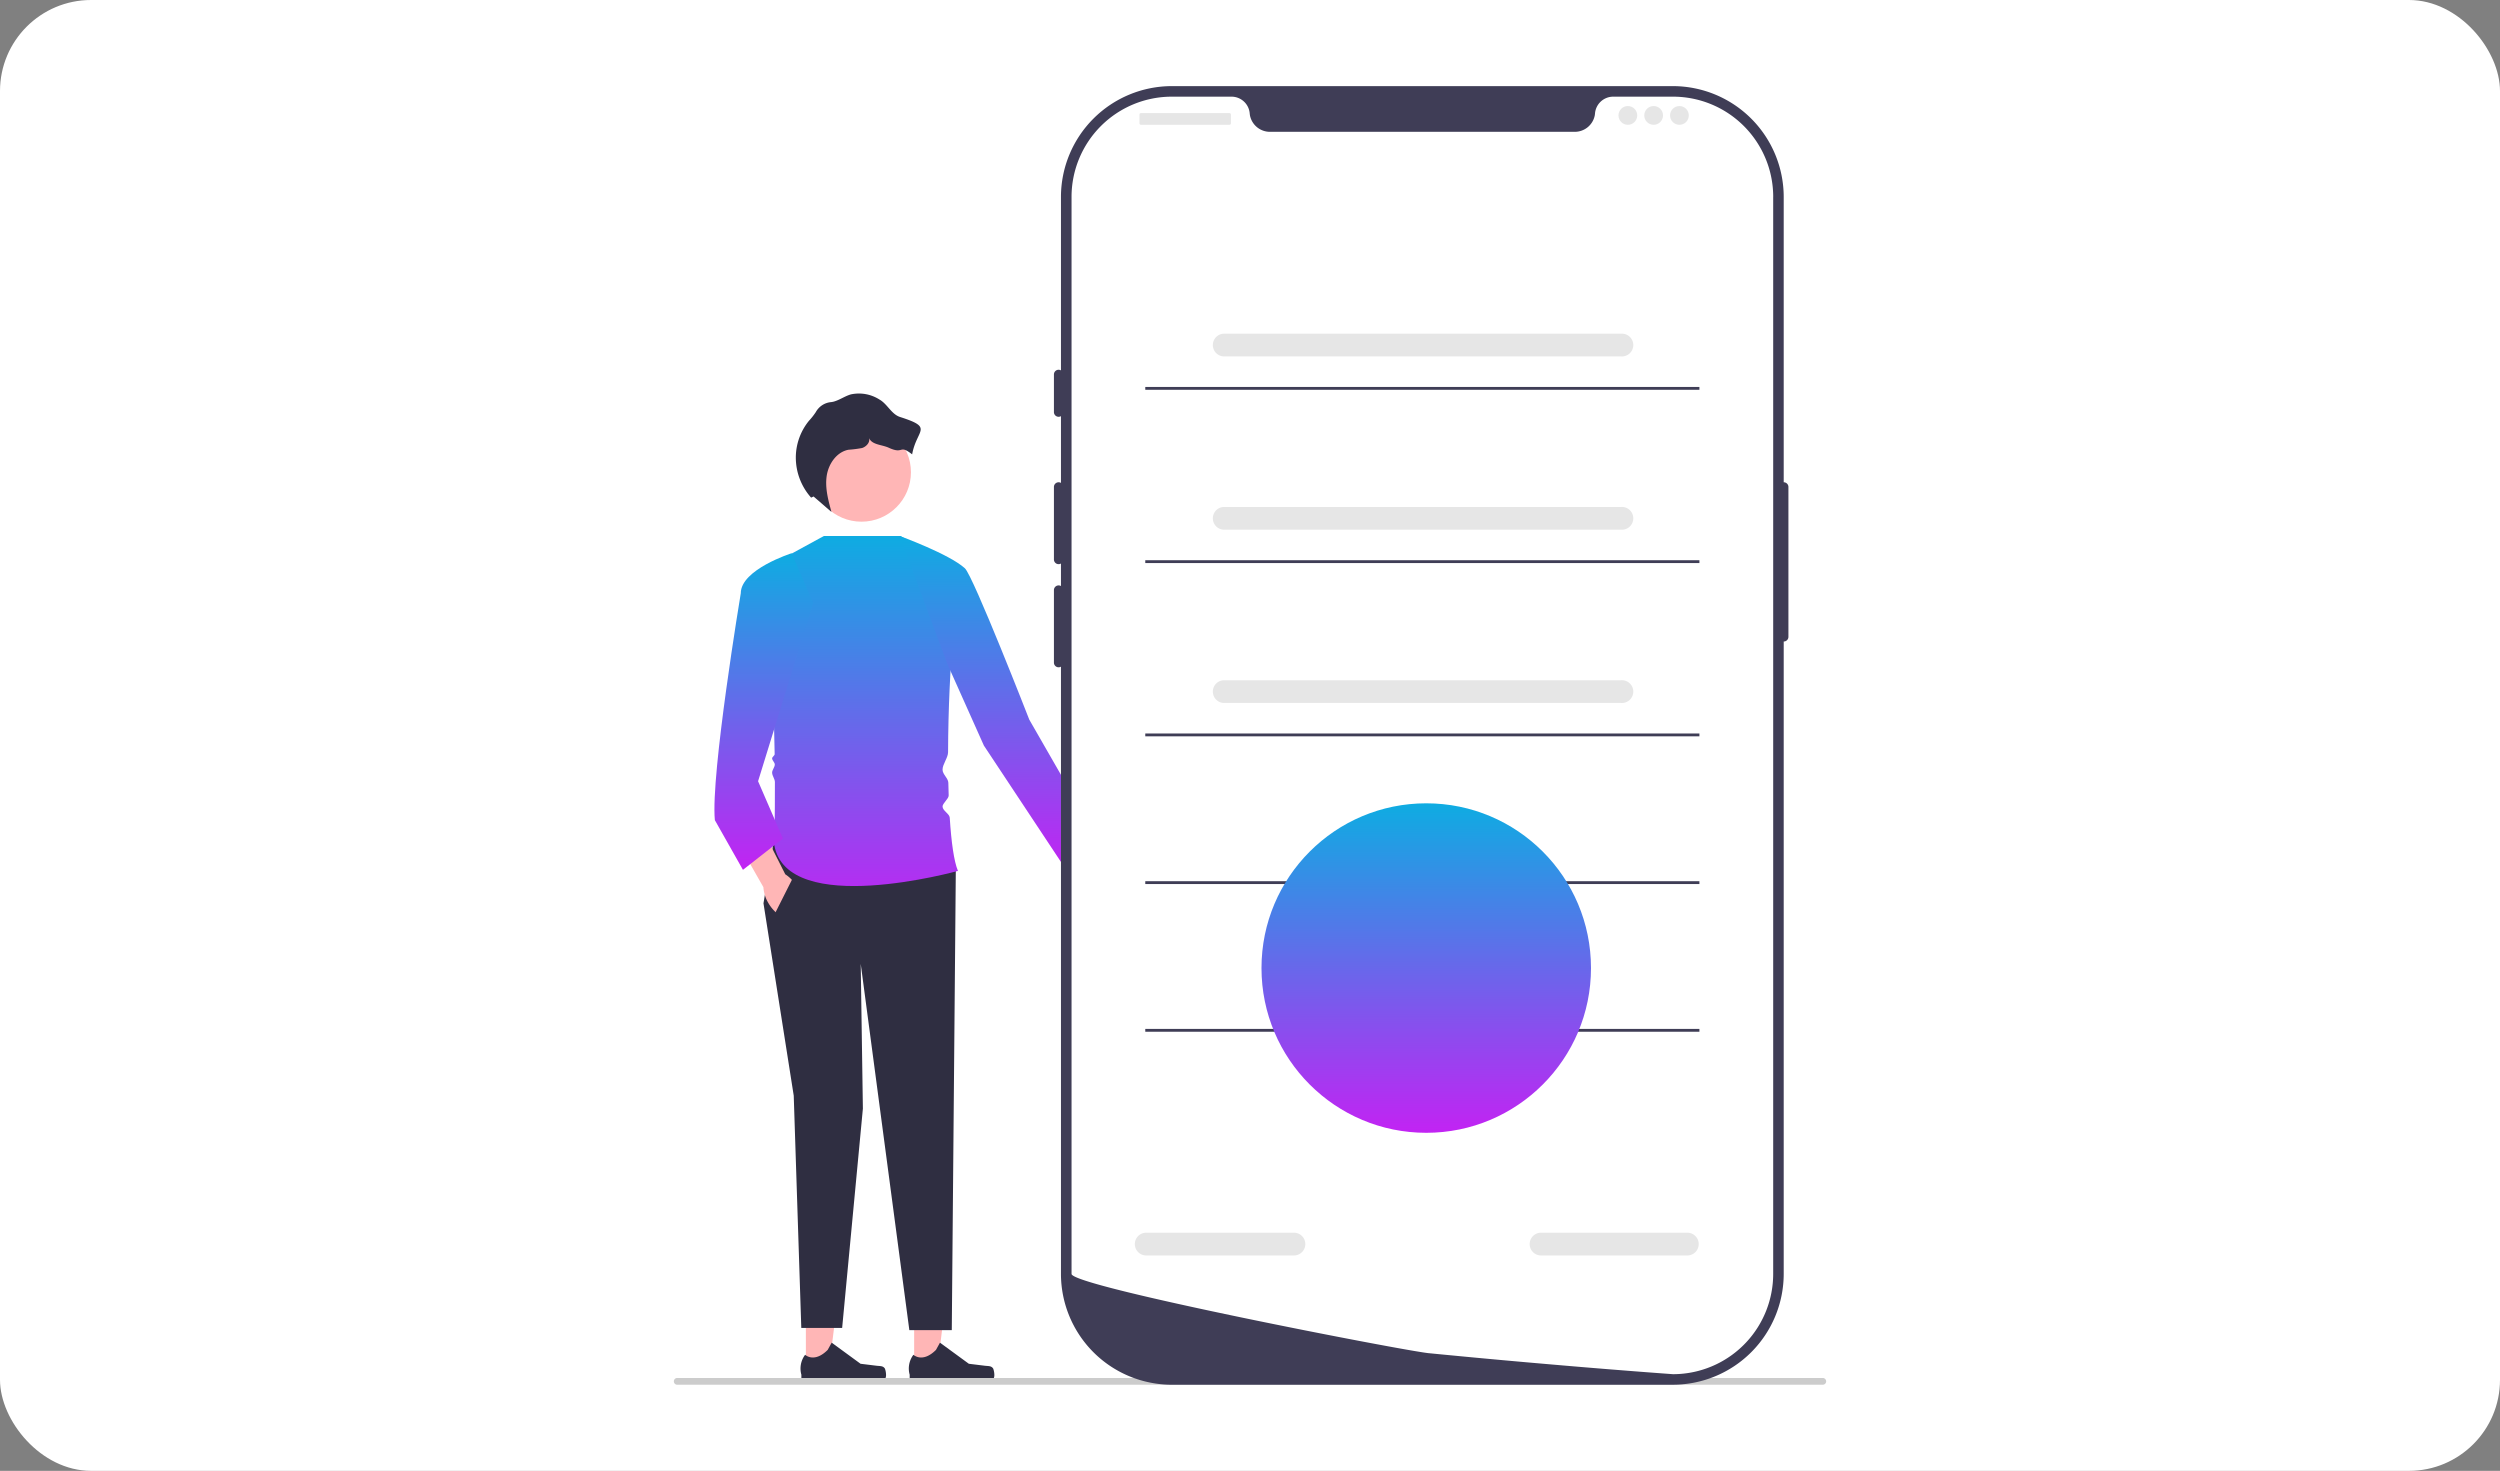
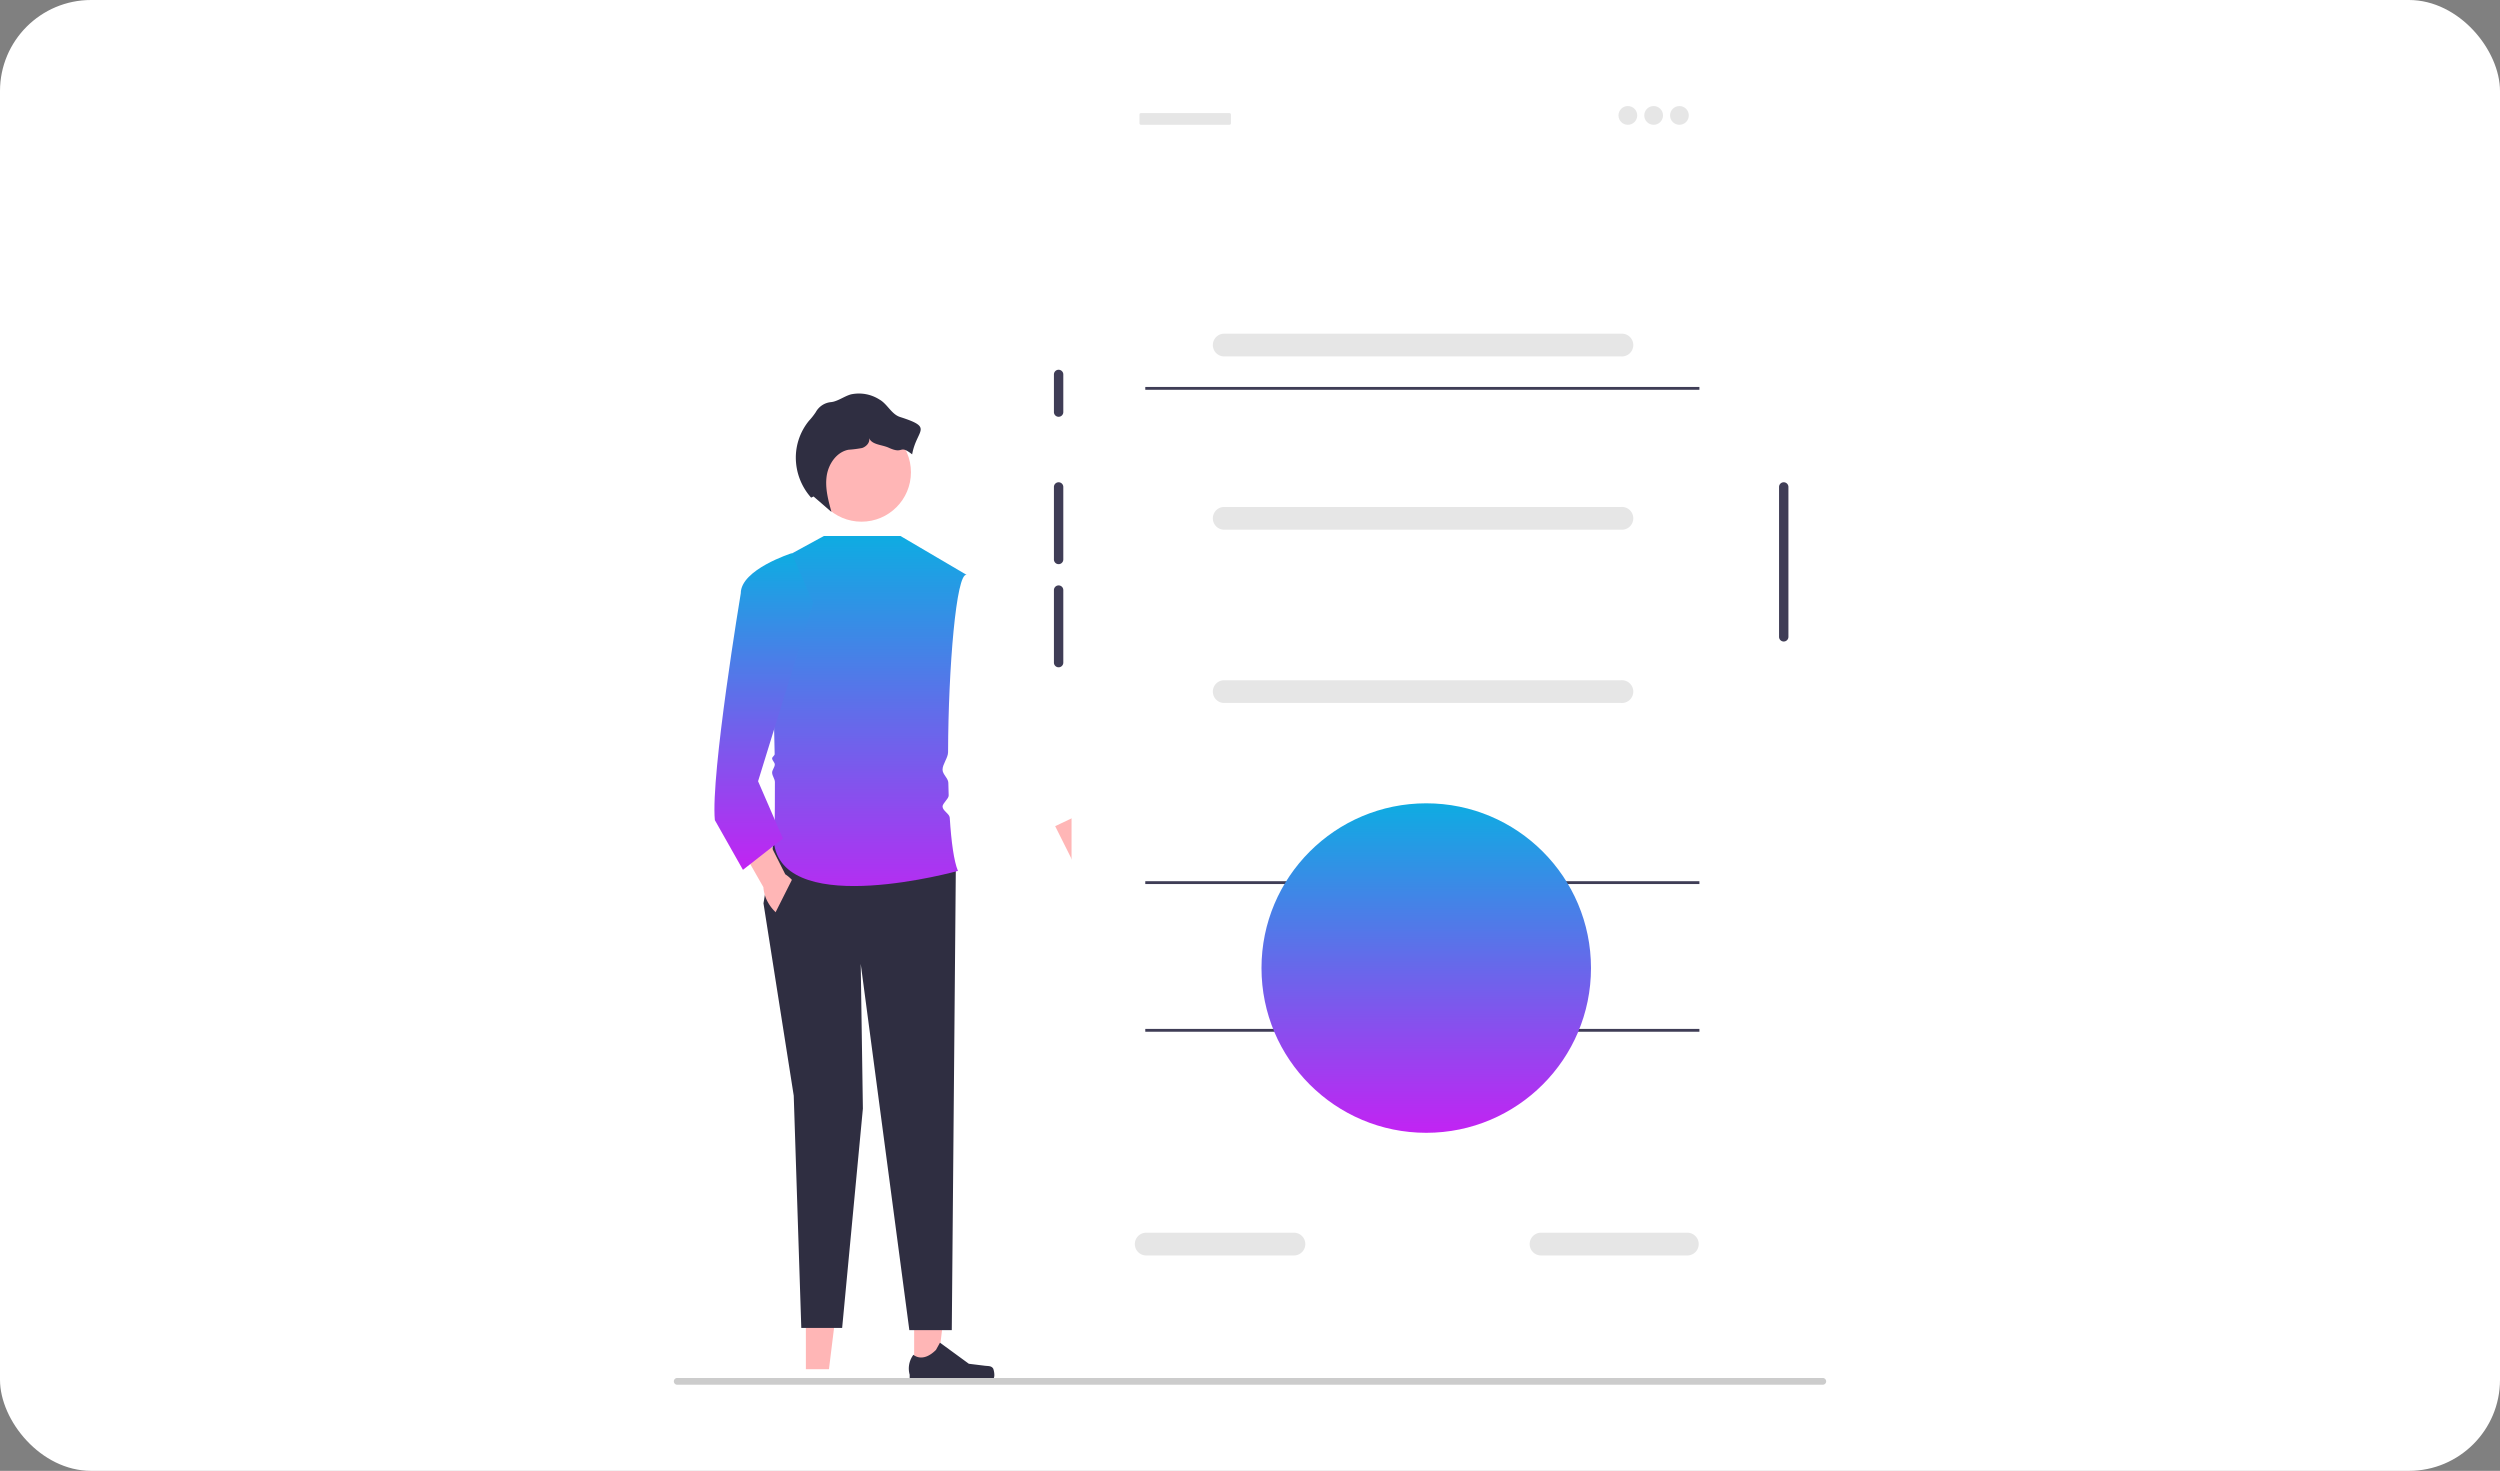
<svg xmlns="http://www.w3.org/2000/svg" width="549" height="323" viewBox="0 0 549 323">
  <rect x="0" y="0" width="549" height="323" fill="#808080" stroke="none" />
  <defs>
    <linearGradient id="linear-gradient" x1="0.5" x2="0.5" y2="1" gradientUnits="objectBoundingBox">
      <stop offset="0" stop-color="#0eace2" />
      <stop offset="1" stop-color="#c223f3" />
    </linearGradient>
  </defs>
  <g id="Group_26439" data-name="Group 26439" transform="translate(-1011 -10109)">
    <g id="Group_26428" data-name="Group 26428">
      <rect id="Rectangle_23575" data-name="Rectangle 23575" width="549" height="323" rx="20" transform="translate(1011 10109)" fill="#fff" />
      <path id="Path_13076" data-name="Path 13076" d="M147.521,271.058c1.438,2.784,1.168,5.782-.6,6.7s-4.373-.6-5.811-3.383a7.842,7.842,0,0,1-.924-3.586l-5.945-11.872,5.631-2.671,5.263,11.987a7.842,7.842,0,0,1,2.39,2.829Z" transform="translate(1108.473 10031.507)" fill="#ffb6b6" />
      <g id="Group_26426" data-name="Group 26426" transform="translate(1210.578 10390.13)">
        <path id="Path_13077" data-name="Path 13077" d="M84.6,439.925h5.069l2.411-19.552H84.6Z" transform="translate(-83.432 -420.372)" fill="#ffb6b6" />
        <path id="Path_13078" data-name="Path 13078" d="M101.265,448.084h0a4.352,4.352,0,0,1,.241,1.433h0a1.72,1.72,0,0,1-1.72,1.72h-15.7a1.174,1.174,0,0,1-1.174-1.174v-.654a5.018,5.018,0,0,1,.822-4.385s1.987,1.9,4.956-1.073l.876-1.586L95.906,447l3.513.432c.769.095,1.45-.015,1.845.651Z" transform="translate(-82.725 -428.646)" fill="#2f2e41" />
      </g>
      <g id="Group_26427" data-name="Group 26427" transform="translate(1186.797 10390.13)">
        <path id="Path_13079" data-name="Path 13079" d="M46.481,439.925H51.55l2.411-19.552H46.479Z" transform="translate(-45.308 -420.372)" fill="#ffb6b6" />
-         <path id="Path_13080" data-name="Path 13080" d="M63.141,448.084h0a4.352,4.352,0,0,1,.241,1.433h0a1.72,1.72,0,0,1-1.72,1.72h-15.7a1.174,1.174,0,0,1-1.174-1.174v-.654a5.018,5.018,0,0,1,.822-4.385s1.987,1.9,4.956-1.073l.876-1.586L57.782,447l3.513.432c.769.095,1.45-.015,1.845.651Z" transform="translate(-44.601 -428.646)" fill="#2f2e41" />
      </g>
      <path id="Path_13081" data-name="Path 13081" d="M33.691,266.777l-2.135,13.05L38.2,322.062l1.661,51.014h8.97l4.555-48.167-.475-31.794L63.587,373.55h9.321l.882-100.84Z" transform="translate(1147.104 10027.544)" fill="#2f2e41" />
      <path id="Path_13082" data-name="Path 13082" d="M43.411,158.369H60.2l14.528,8.542c-2.261-.575-4.008,20.4-4.067,38.938,0,1.232-1.224,2.648-1.213,3.851.01,1.037,1.249,1.865,1.271,2.87q.03,1.41.076,2.769c.026.751-1.38,1.747-1.347,2.47.042.924,1.526,1.565,1.581,2.434.339,5.343.922,9.576,1.8,11.681,0,0-37.489,10.44-40.336-5.695,0,0,.163-5.8.14-13.808,0-.711-.607-1.355-.612-2.1,0-.552.593-1.2.587-1.764,0-.467-.581-.879-.587-1.355,0-.284.563-.628.559-.914-.228-15.229-1.25-34.421-4.831-39.379l15.66-8.542Z" transform="translate(1148.535 10068.33)" fill="url(#linear-gradient)" />
-       <path id="Path_13083" data-name="Path 13083" d="M79.483,158.369s10.881,3.954,14.334,7.1c1.835,1.674,14.139,33.232,14.139,33.232l17.09,29.763-8.883,3.374L97.99,204.4l-8.067-18.033-10.44-28Z" transform="translate(1129.073 10068.33)" fill="url(#linear-gradient)" />
      <path id="Path_13084" data-name="Path 13084" d="M34.9,273.128c1.587,2.7,1.48,5.71-.239,6.72s-4.4-.361-5.986-3.063a7.842,7.842,0,0,1-1.117-3.531L20.98,261.723l5.477-2.973,5.906,11.683a7.843,7.843,0,0,1,2.54,2.695Z" transform="translate(1151.083 10030.564)" fill="#ffb6b6" />
      <path id="Path_13085" data-name="Path 13085" d="M35.974,175.37l-4.745-10.915s-11.152,3.559-11.152,8.779c0,0-6.644,39.862-5.695,49.827l6.169,10.915L29.33,227.1,23.873,214.52l12.1-39.15Z" transform="translate(1153.6 10066.04)" fill="url(#linear-gradient)" />
      <path id="Path_13086" data-name="Path 13086" d="M33.407,288.924,39,277.808l6.535,9.017-5.881,5.694Z" transform="translate(1146.408 10023.394)" fill="#2f2e41" />
      <circle id="Ellipse_1529" data-name="Ellipse 1529" cx="10.86" cy="10.86" r="10.86" transform="translate(1189.324 10201.843)" fill="#ffb6b6" />
      <path id="Path_13087" data-name="Path 13087" d="M65.832,113.351c-1.887-.6-2.78-2.849-4.507-3.822a8.382,8.382,0,0,0-6.3-1.139c-1.292.374-2.417,1.2-3.71,1.57a3.918,3.918,0,0,1-.705.132,4.263,4.263,0,0,0-3.278,2.178l-.018.031a15.075,15.075,0,0,1-1.5,1.9,12.819,12.819,0,0,0-2.873,8.182A13.253,13.253,0,0,0,46.3,131.06l.542-.25,3.927,3.392c-.712-2.57-1.431-5.23-1.054-7.871s2.153-5.275,4.771-5.784a26.213,26.213,0,0,0,3-.382c.961-.306,1.847-1.295,1.517-2.248.6,1.574,2.816,1.481,4.344,2.185,3.42,1.576,2.168-.86,5.138,1.457,1-5.558,4.845-5.807-2.651-8.207Z" transform="translate(1142.821 10087.22)" fill="#2f2e41" />
      <path id="Path_13088" data-name="Path 13088" d="M0,455.538a.74.74,0,0,0,.742.742H252.305a.742.742,0,1,0,0-1.485H.742A.74.74,0,0,0,0,455.538Z" transform="translate(1158.976 9956.808)" fill="#ccc" />
-       <path id="Path_13089" data-name="Path 13089" d="M270.669,285.176H160.619a24.363,24.363,0,0,1-24.336-24.336V24.336A24.363,24.363,0,0,1,160.619,0h110.05A24.363,24.363,0,0,1,295,24.336v236.5a24.363,24.363,0,0,1-24.335,24.336Z" transform="translate(1107.703 10127.912)" fill="#3f3d56" />
      <path id="Path_13090" data-name="Path 13090" d="M390.114,139.464a1.031,1.031,0,0,0-1.03,1.03v32.944a1.03,1.03,0,0,0,2.059,0V140.494A1.031,1.031,0,0,0,390.114,139.464Z" transform="translate(1012.594 10075.442)" fill="#3f3d56" />
      <path id="Path_13091" data-name="Path 13091" d="M294.086,25.732v236.5A22.022,22.022,0,0,1,273.5,284.207H273.5c-.17.01-.34.021-.515.026-.3.015-.607.021-.916.021,0,0-1.133-.082-3.2-.237-2.09-.154-5.132-.386-8.926-.69q-1.706-.131-3.6-.288c-2.522-.206-5.292-.432-8.262-.69-1.184-.1-2.409-.206-3.66-.314-6.393-.551-13.554-1.194-21.105-1.925q-1.915-.178-3.861-.371c-.34-.036-.685-.067-1.03-.1-5.384-.53-78.419-14.645-78.419-17.4V25.732A22.019,22.019,0,0,1,162.019,3.71h13.147a4.014,4.014,0,0,1,3.969,3.732c.015.139.031.278.057.417a4.473,4.473,0,0,0,4.453,3.572h66.8a4.473,4.473,0,0,0,4.453-3.572c.026-.139.041-.278.057-.417a4.014,4.014,0,0,1,3.969-3.732h13.147a22.019,22.019,0,0,1,22.021,22.021Z" transform="translate(1106.306 10126.517)" fill="#fff" />
      <path id="Path_13092" data-name="Path 13092" d="M134.838,99.853a1.031,1.031,0,0,0-1.03,1.03v8.236a1.03,1.03,0,1,0,2.059,0v-8.236A1.031,1.031,0,0,0,134.838,99.853Z" transform="translate(1108.634 10090.346)" fill="#3f3d56" />
      <path id="Path_13093" data-name="Path 13093" d="M134.838,139.464a1.031,1.031,0,0,0-1.03,1.03v15.957a1.03,1.03,0,0,0,2.059,0V140.494A1.031,1.031,0,0,0,134.838,139.464Z" transform="translate(1108.634 10075.442)" fill="#3f3d56" />
      <path id="Path_13094" data-name="Path 13094" d="M134.838,175.773a1.031,1.031,0,0,0-1.03,1.03V192.76a1.03,1.03,0,0,0,2.059,0V176.8A1.031,1.031,0,0,0,134.838,175.773Z" transform="translate(1108.634 10061.782)" fill="#3f3d56" />
      <rect id="Rectangle_23622" data-name="Rectangle 23622" width="20.076" height="2.574" rx="0.31" transform="translate(1261.231 10133.832)" fill="#e6e6e6" />
      <circle id="Ellipse_1530" data-name="Ellipse 1530" cx="2.059" cy="2.059" r="2.059" transform="translate(1366.417 10132.288)" fill="#e6e6e6" />
      <circle id="Ellipse_1531" data-name="Ellipse 1531" cx="2.059" cy="2.059" r="2.059" transform="translate(1372.08 10132.288)" fill="#e6e6e6" />
      <circle id="Ellipse_1532" data-name="Ellipse 1532" cx="2.059" cy="2.059" r="2.059" transform="translate(1377.742 10132.288)" fill="#e6e6e6" />
      <path id="Path_13095" data-name="Path 13095" d="M279.333,92.149H192.005a2.5,2.5,0,0,1,0-4.99h87.329a2.5,2.5,0,1,1,0,4.99Z" transform="translate(1087.678 10095.121)" fill="#e6e6e6" />
      <path id="Path_13096" data-name="Path 13096" d="M335.982,408.649H303.545a2.5,2.5,0,0,1,0-4.99h32.436a2.5,2.5,0,0,1,0,4.99Z" transform="translate(1045.714 9976.047)" fill="#e6e6e6" />
      <path id="Path_13097" data-name="Path 13097" d="M196.982,408.649H164.545a2.5,2.5,0,0,1,0-4.99h32.436a2.5,2.5,0,1,1,0,4.99Z" transform="translate(1098.009 9976.047)" fill="#e6e6e6" />
      <rect id="Rectangle_23623" data-name="Rectangle 23623" width="121.687" height="0.624" transform="translate(1262.504 10193.975)" fill="#3f3d56" />
      <path id="Path_13098" data-name="Path 13098" d="M279.333,153.149H192.005a2.5,2.5,0,0,1,0-4.99h87.329a2.5,2.5,0,1,1,0,4.99Z" transform="translate(1087.678 10072.171)" fill="#e6e6e6" />
-       <rect id="Rectangle_23624" data-name="Rectangle 23624" width="121.687" height="0.624" transform="translate(1262.504 10232.025)" fill="#3f3d56" />
      <path id="Path_13099" data-name="Path 13099" d="M279.333,214.149H192.005a2.5,2.5,0,0,1,0-4.99h87.329a2.5,2.5,0,1,1,0,4.99Z" transform="translate(1087.678 10049.222)" fill="#e6e6e6" />
-       <rect id="Rectangle_23625" data-name="Rectangle 23625" width="121.687" height="0.624" transform="translate(1262.504 10270.075)" fill="#3f3d56" />
      <rect id="Rectangle_23626" data-name="Rectangle 23626" width="121.687" height="0.624" transform="translate(1262.504 10302.512)" fill="#3f3d56" />
      <rect id="Rectangle_23627" data-name="Rectangle 23627" width="121.687" height="0.624" transform="translate(1262.504 10334.948)" fill="#3f3d56" />
      <circle id="Ellipse_1533" data-name="Ellipse 1533" cx="36.179" cy="36.179" r="36.179" transform="translate(1288.024 10285.407)" fill="url(#linear-gradient)" />
    </g>
  </g>
</svg>